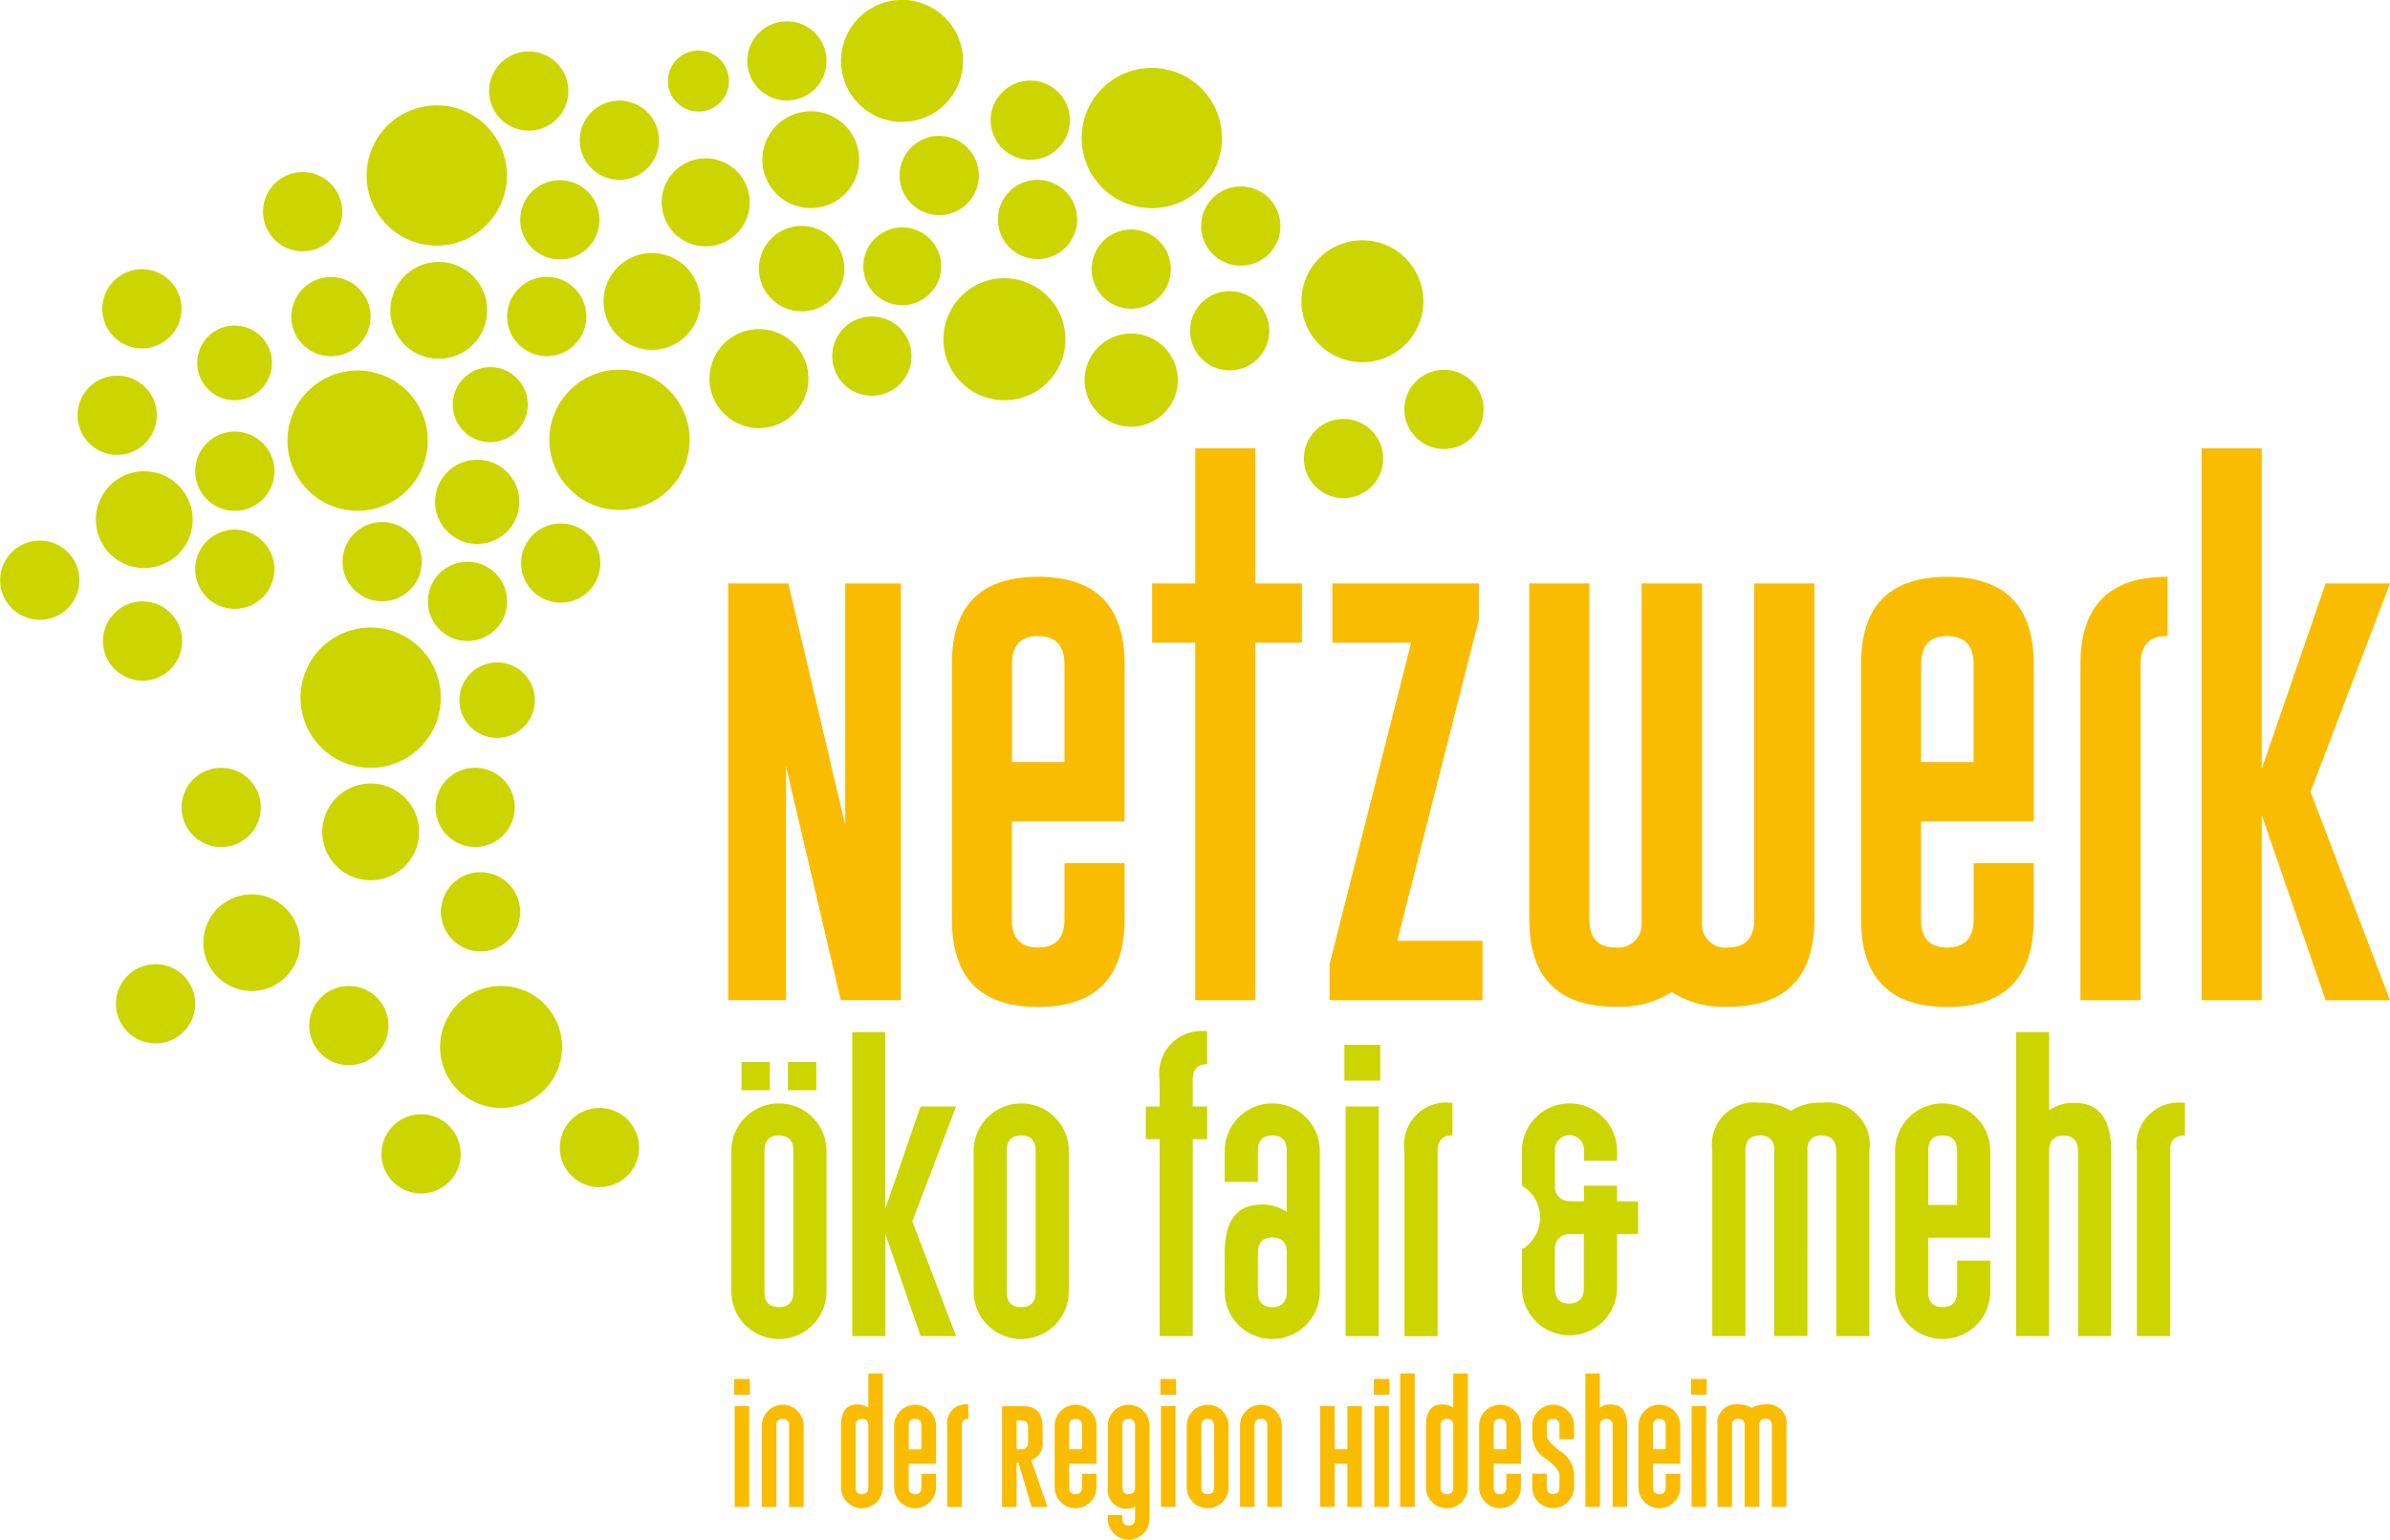
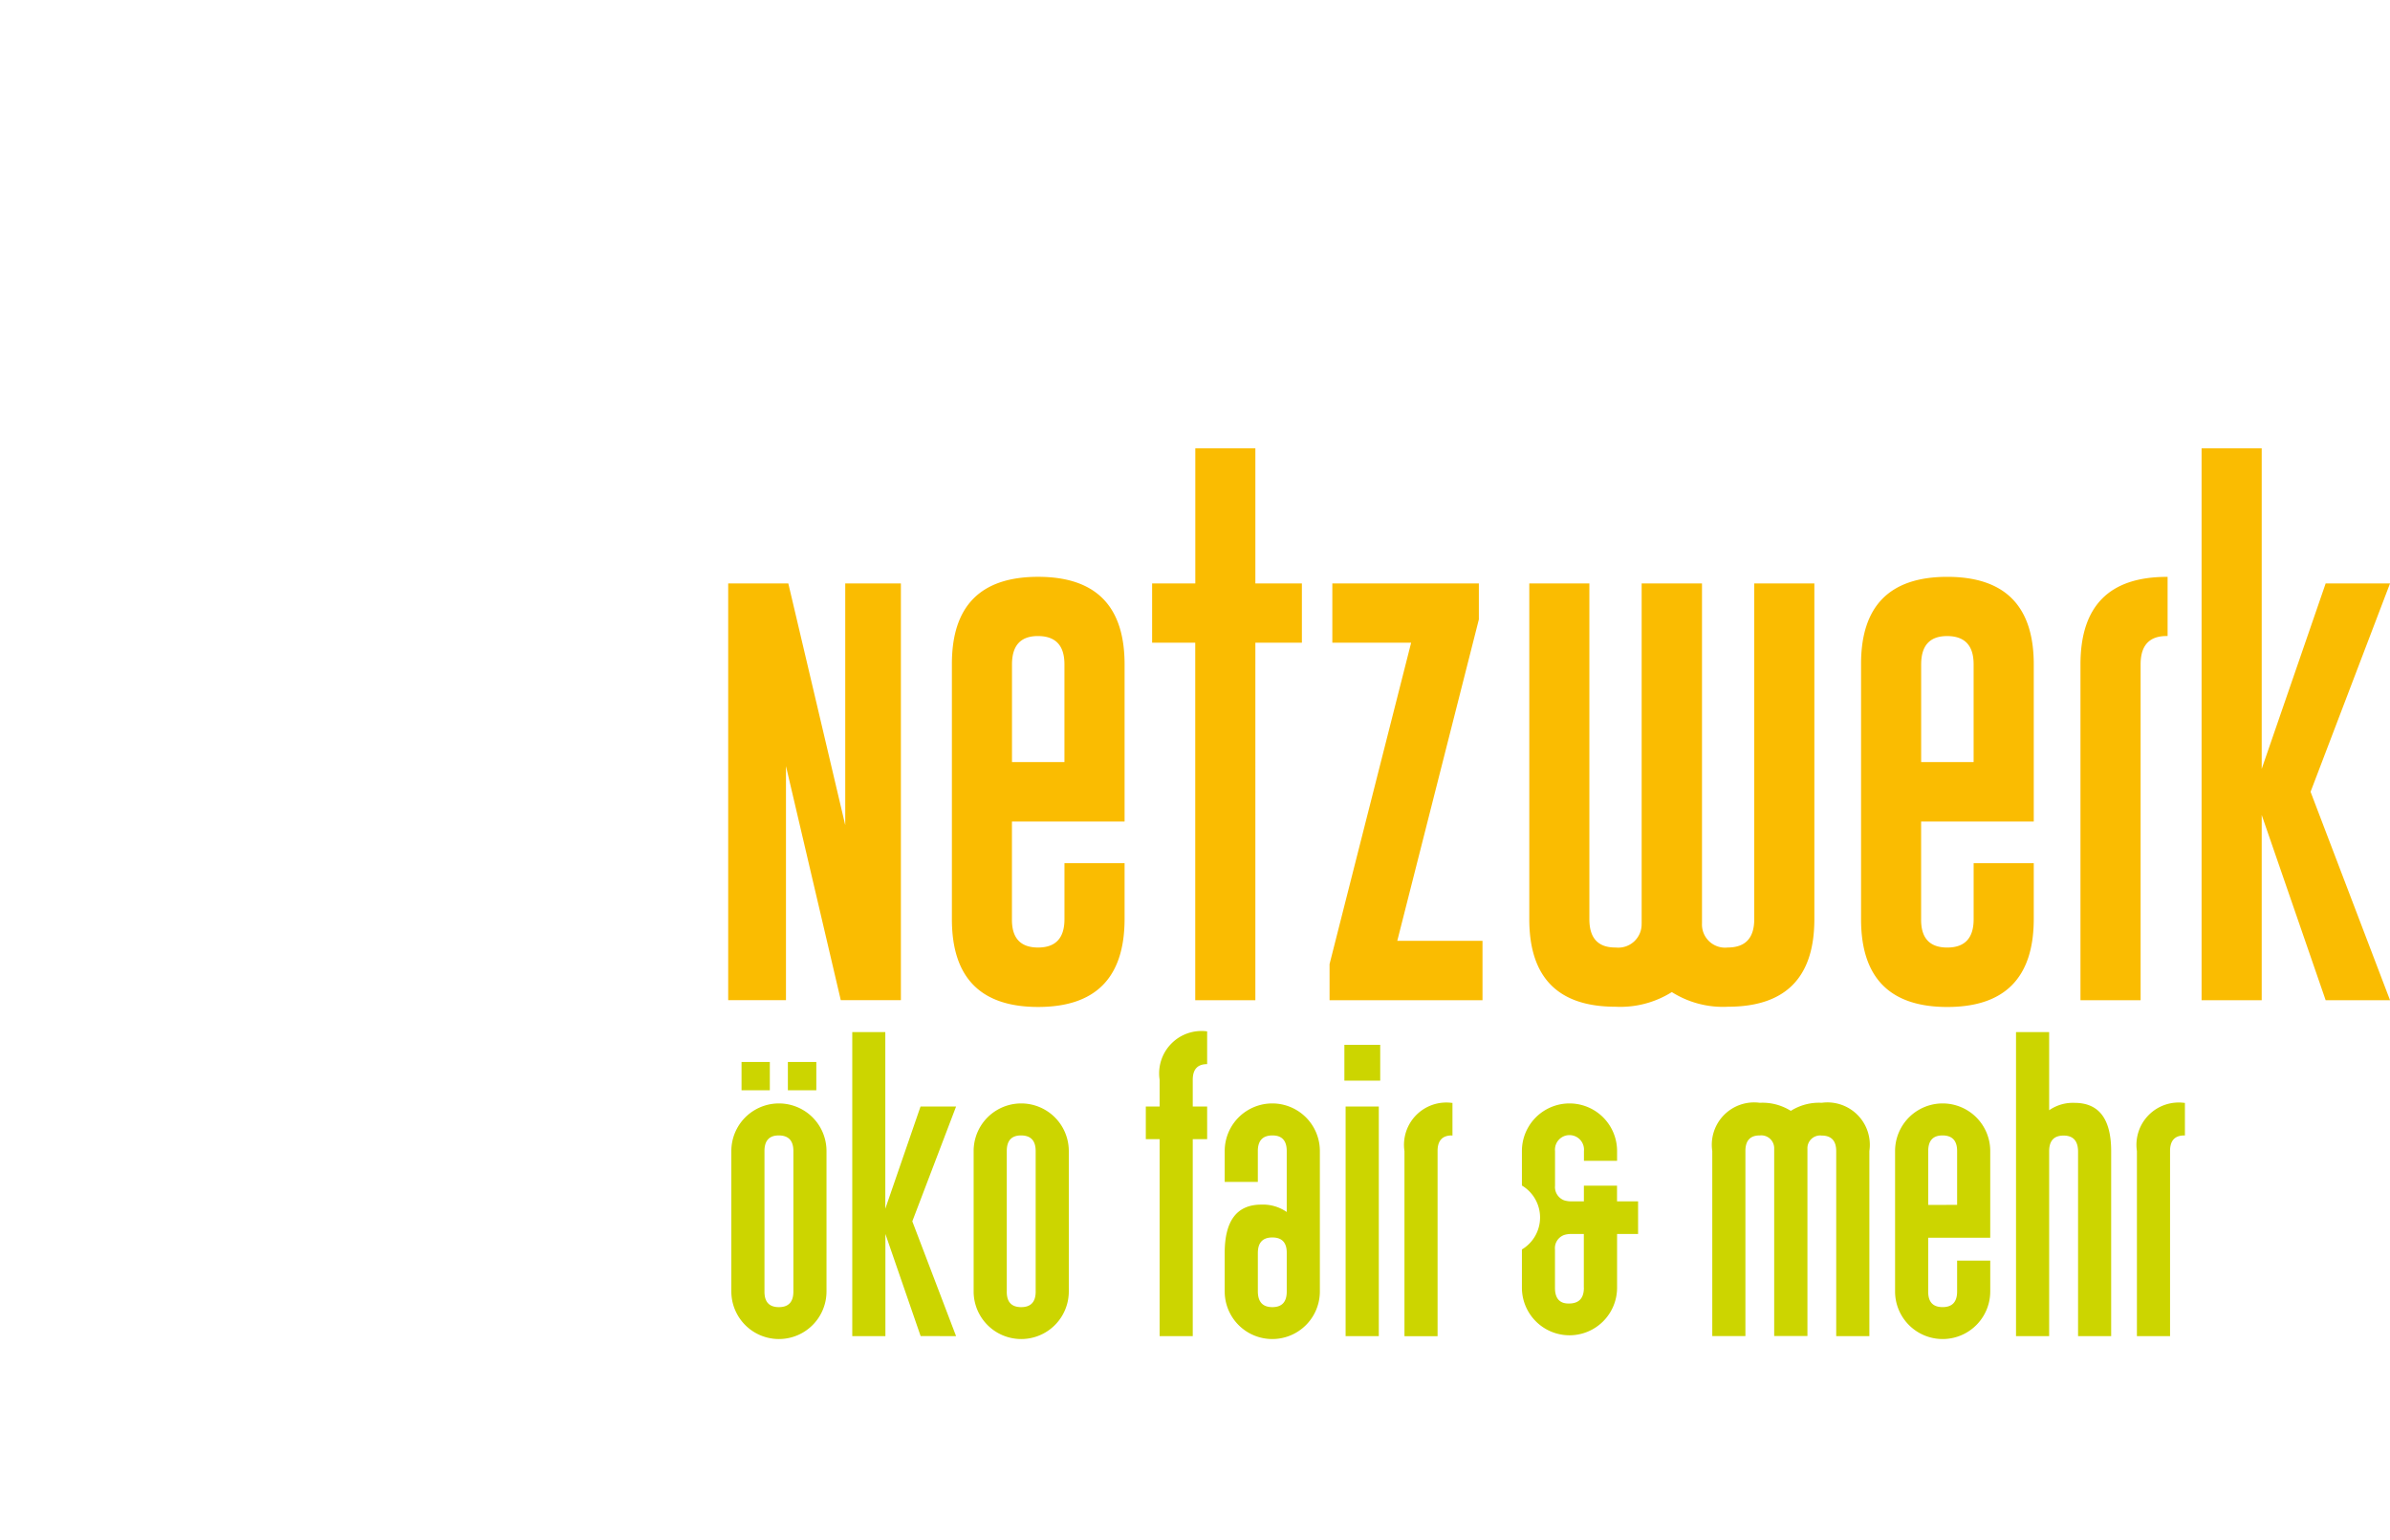
<svg xmlns="http://www.w3.org/2000/svg" width="126.732" height="81.662" viewBox="0 0 126.732 81.662">
  <g id="Gruppe_411" data-name="Gruppe 411" transform="translate(-128 -312.89)">
    <path id="Pfad_423" data-name="Pfad 423" d="M231.121,405.646h3.064V393.233l2.906,12.413h3.188v-22.1h-2.951v12.819l-3.019-12.819h-3.188v22.1Zm21.019-9.473v-8.335q0-4.64-4.584-4.641t-4.573,4.641v13.517q0,4.652,4.573,4.652t4.584-4.652v-2.973h-3.188v2.973q0,1.5-1.4,1.5t-1.385-1.5v-5.182Zm-5.97-8.335q0-1.5,1.374-1.5h.022q1.386.012,1.385,1.5v5.181H246.17v-5.181Zm12.908-11.455h-3.188v7.164H253.6v3.143h2.287v18.958h3.188V386.689h2.467v-3.143h-2.467v-7.164Zm11.85,7.164h-7.772v3.143h4.179l-4.326,17.043v1.915h8.11V402.5H266.6l4.326-17.043v-1.915Zm8.628,18.034a1.238,1.238,0,0,1-1.374,1.273h-.022q-1.374,0-1.374-1.5V383.546H273.6v17.808q0,4.641,4.573,4.641a5.13,5.13,0,0,0,2.985-.777,5.074,5.074,0,0,0,2.974.777q4.584,0,4.584-4.641V383.546h-3.188v17.808q0,1.487-1.385,1.5h-.022a1.225,1.225,0,0,1-1.363-1.273V383.546h-3.2V401.58Zm20.794-5.407v-8.335q0-4.64-4.585-4.641t-4.573,4.641v13.517q0,4.652,4.573,4.652t4.585-4.652v-2.973h-3.188v2.973q0,1.5-1.4,1.5t-1.385-1.5v-5.182Zm-5.97-8.335q0-1.5,1.374-1.5h.022q1.386.012,1.385,1.5v5.181h-2.782v-5.181Zm8.448,17.809h3.188V387.837q0-1.5,1.374-1.5h.057V383.2H307.4q-4.573,0-4.573,4.641v17.809Zm6.421,0h3.188v-9.822l3.391,9.822h3.413l-4.213-11.05,4.213-11.05h-3.413l-3.391,9.834v-17h-3.188v29.264Z" transform="translate(-64.508 -39.718)" fill="#fabc01" />
    <path id="Pfad_424" data-name="Pfad 424" d="M308.645,464.479v-1.731h-.025a2.244,2.244,0,0,0-2.52,2.557v9.813h1.757V465.3q0-.826.757-.826Zm-5.667,10.638h1.757V465.31q0-2.557-1.93-2.563a2.208,2.208,0,0,0-1.359.391v-4.146h-1.757v16.125h1.757V465.3q.006-.819.763-.819t.77.825v9.807Zm-4.655-2.365v-1.639h-1.757v1.639q0,.826-.77.826t-.763-.826V469.9h3.289V465.3a2.523,2.523,0,1,0-5.046,0v7.448a2.523,2.523,0,1,0,5.046,0Zm-3.289-4.592V465.3q0-.826.757-.826h.012q.763.007.763.826v2.855Zm-4.878,6.957h1.757V465.3a2.247,2.247,0,0,0-2.526-2.557,2.8,2.8,0,0,0-1.639.428,2.825,2.825,0,0,0-1.645-.428,2.244,2.244,0,0,0-2.52,2.557v9.813h1.757V465.3q0-.826.757-.826h.012a.683.683,0,0,1,.757.7v9.937h1.763V465.18a.675.675,0,0,1,.751-.7h.012q.763.007.763.826v9.813ZM278.532,469.7h1.117v-1.731h-1.117v-.832h-1.757v.832h-.652a1.245,1.245,0,0,1-.4-.056.753.753,0,0,1-.478-.775V465.3a.77.77,0,1,1,1.533,0v.521h1.757V465.3a2.523,2.523,0,1,0-5.046,0v1.831a1.973,1.973,0,0,1,0,3.389v2.029a2.523,2.523,0,1,0,5.046,0V469.7Zm-1.757,2.855q0,.826-.782.832h-.031q-.72,0-.72-.832v-2.029a.743.743,0,0,1,.478-.77,1.258,1.258,0,0,1,.4-.056h.652v2.855Zm-7-8.075h.031v-1.731h-.025a2.244,2.244,0,0,0-2.52,2.557v9.813h1.756V465.3q0-.826.758-.826Zm-5.7-2.911h1.9v-1.9h-1.9v1.9Zm-1.3,11.184V465.3a2.523,2.523,0,1,0-5.046,0v1.639h1.757V465.3q0-.819.763-.826h.012q.757,0,.757.826v3.234a2.206,2.206,0,0,0-1.359-.391q-1.93.006-1.93,2.563v2.042a2.523,2.523,0,1,0,5.046,0Zm-1.756,0q0,.826-.763.826t-.769-.826V470.71q0-.826.769-.825t.763.819v2.048Zm-4.984-8.081h.763V462.94h-.763v-1.421q0-.826.763-.826v-1.738a2.247,2.247,0,0,0-2.52,2.563v1.421h-.732v1.732h.732v10.446h1.757V464.671Zm-6.573,8.081V465.3a2.523,2.523,0,1,0-5.046,0v7.448a2.523,2.523,0,1,0,5.046,0Zm-1.756,0q0,.826-.77.826t-.763-.826V465.3q0-.826.757-.826h.012q.763.007.763.826v7.448Zm-4.221,2.365-2.321-6.089,2.321-6.088H241.6l-1.868,5.418v-9.366H237.98v16.125h1.757V469.7l1.868,5.412Zm-6.871-2.365V465.3a2.523,2.523,0,1,0-5.046,0v7.448a2.523,2.523,0,1,0,5.046,0Zm-1.756,0q0,.826-.769.826t-.764-.826V465.3q0-.826.758-.826h.012q.763.007.763.826v7.448Zm-.292-10.675h1.508v-1.5h-1.508v1.5Zm-2.457,0h1.5v-1.5h-1.5v1.5Zm33.788.863H264.14v12.177H265.9V462.94Z" transform="translate(-64.788 -91.372)" fill="#ccd500" />
-     <path id="Pfad_425" data-name="Pfad 425" d="M206.669,334.6a2.1,2.1,0,1,0-2.1,2.1,2.1,2.1,0,0,0,2.1-2.1Zm-3.194-5.734a3.233,3.233,0,1,0-3.233,3.233,3.233,3.233,0,0,0,3.233-3.233Zm-7.581-3.989a2.1,2.1,0,1,0-2.1,2.1,2.1,2.1,0,0,0,2.1-2.1Zm-3.1-4.667a3.719,3.719,0,1,0-3.719,3.719,3.719,3.719,0,0,0,3.719-3.719Zm-7.678,4.318a2.1,2.1,0,1,0-2.1,2.1,2.1,2.1,0,0,0,2.1-2.1Zm-.613-4.312a2.1,2.1,0,1,0-2.827.919,2.1,2.1,0,0,0,2.827-.919Zm-4.6,1.98a2.1,2.1,0,1,0-2.1,2.1,2.1,2.1,0,0,0,2.1-2.1Zm-1.19-4.607a3.234,3.234,0,1,0-4.349,1.413,3.233,3.233,0,0,0,4.349-1.413Zm-6.886-1.468a2.1,2.1,0,1,0-2.1,2.1,2.1,2.1,0,0,0,2.1-2.1Zm-5.348,5.419a2.333,2.333,0,1,0,1.02,3.138,2.333,2.333,0,0,0-1.02-3.138Zm.173-4.354a1.617,1.617,0,1,0-1.617,1.617,1.617,1.617,0,0,0,1.617-1.617Zm-3.937,4.093a2.1,2.1,0,1,0-2.827.918,2.1,2.1,0,0,0,2.827-.918Zm-4.806-2.61a2.1,2.1,0,1,0-2.827.919,2.1,2.1,0,0,0,2.827-.919Zm-3.03,3.527a3.719,3.719,0,1,0-3.719,3.719,3.719,3.719,0,0,0,3.719-3.719Zm-8.379,5.613a2.1,2.1,0,1,0,.919,2.827,2.1,2.1,0,0,0-.919-2.827Zm-.58-2.741a2.1,2.1,0,1,0-2.827.918,2.1,2.1,0,0,0,2.827-.918Zm-3.5,7.065a1.98,1.98,0,1,0-1.98,1.98,1.98,1.98,0,0,0,1.98-1.98Zm-3.84,4.793a2.1,2.1,0,1,0,2.827-.918,2.1,2.1,0,0,0-2.827.918Zm-.23,6.151a2.1,2.1,0,1,0,2.1-2.1,2.1,2.1,0,0,0-2.1,2.1Zm-.134-2.63a2.566,2.566,0,1,0-2.566,2.566,2.566,2.566,0,0,0,2.566-2.566Zm-.59-11.181a2.1,2.1,0,1,0-2.1,2.1,2.1,2.1,0,0,0,2.1-2.1Zm-5.284,4.692a2.1,2.1,0,1,0,2.827-.918,2.1,2.1,0,0,0-2.827.918Zm-1.281,7.827a2.1,2.1,0,1,0,.919,2.827,2.1,2.1,0,0,0-.919-2.827Zm2.4,5.1a2.1,2.1,0,1,0,2.1-2.1,2.1,2.1,0,0,0-2.1,2.1Zm.916,18.284a2.1,2.1,0,1,0,2.827-.919,2.1,2.1,0,0,0-2.827.919Zm4.4-7.588a2.1,2.1,0,1,0-.919-2.827,2.1,2.1,0,0,0,.919,2.827Zm.005,5.305a2.558,2.558,0,0,0,2.277,2.537,2.129,2.129,0,0,0,.217.022c.025,0,.048.008.072.008.042,0,.081-.01.123-.013a1.965,1.965,0,0,0,.215-.022,2.561,2.561,0,1,0-2.9-2.532Zm5.56-14.688a3.719,3.719,0,1,0,5-1.625,3.719,3.719,0,0,0-5,1.625Zm.057,19.079a2.1,2.1,0,1,0,2.1-2.1,2.1,2.1,0,0,0-2.1,2.1Zm3.257-7.706a2.566,2.566,0,1,0-2.566-2.566,2.567,2.567,0,0,0,2.566,2.566Zm.8,13.557a2.1,2.1,0,1,0,2.827-.919,2.1,2.1,0,0,0-2.827.919Zm4.645-1.838a3.234,3.234,0,1,0-1.413-4.349,3.234,3.234,0,0,0,1.413,4.349Zm4.585,2.456a2.1,2.1,0,1,0,2.1-2.1,2.1,2.1,0,0,0-2.1,2.1Zm-2.1-49.2a2.1,2.1,0,1,0,2.1-2.1,2.1,2.1,0,0,0-2.1,2.1Zm-.694,5.129a2.1,2.1,0,1,0,2.1-2.1,2.1,2.1,0,0,0-2.1,2.1Zm-2.666,3.772a1.988,1.988,0,1,0,2.673-.868,1.988,1.988,0,0,0-2.673.868Zm.564,13.434a2.1,2.1,0,1,0-2.1-2.1,2.1,2.1,0,0,0,2.1,2.1Zm-1.408,14.363a2.1,2.1,0,1,0,2.1-2.1,2.1,2.1,0,0,0-2.1,2.1Zm-.287-5.541a2.1,2.1,0,1,0,2.1-2.1,2.1,2.1,0,0,0-2.1,2.1Zm4.2-15.187a2.233,2.233,0,1,0-3,.976,2.233,2.233,0,0,0,3-.976Zm.338,2.234a2.1,2.1,0,1,0,2.1-2.1,2.1,2.1,0,0,0-2.1,2.1Zm.508,8.181a2,2,0,1,0-2.685.872,2,2,0,0,0,2.685-.872Zm-7.441-21.584a2.566,2.566,0,1,0,2.566-2.566,2.567,2.567,0,0,0-2.566,2.566Zm-.437,11.229a2.1,2.1,0,1,0,2.1,2.1,2.1,2.1,0,0,0-2.1-2.1Zm-1.3-.6a3.719,3.719,0,1,0-3.719-3.719,3.718,3.718,0,0,0,3.719,3.719Zm18.173-11.1a2.566,2.566,0,1,0-2.566,2.566,2.566,2.566,0,0,0,2.566-2.566Zm-4.286,11.055a3.719,3.719,0,1,0-3.719-3.719,3.718,3.718,0,0,0,3.719,3.719Zm5.057-8.155a2.624,2.624,0,1,0,3.529-1.147,2.624,2.624,0,0,0-3.529,1.147Zm4.6-2.377a2.264,2.264,0,1,0-2.264-2.264,2.264,2.264,0,0,0,2.264,2.264Zm3.052-8.041a2.566,2.566,0,1,0-2.566,2.566,2.566,2.566,0,0,0,2.566-2.566Zm-1.2,9.465a2.1,2.1,0,1,0,2.827-.918,2.1,2.1,0,0,0-2.827.918Zm5.32-2.874a2.062,2.062,0,1,0-2.773.9,2.062,2.062,0,0,0,2.773-.9Zm.7,1.463a3.234,3.234,0,1,0,4.349-1.413,3.233,3.233,0,0,0-4.349,1.413Zm11.477-1.3a2.1,2.1,0,1,0-2.827.919,2.1,2.1,0,0,0,2.827-.919Zm-4.344,4.936a2.471,2.471,0,1,0,2.471-2.471,2.471,2.471,0,0,0-2.471,2.471Zm5.821-3.569a2.1,2.1,0,1,0,2.827-.919,2.1,2.1,0,0,0-2.827.919Zm5.809,7.727a2.1,2.1,0,1,0,2.1-2.1,2.1,2.1,0,0,0-2.1,2.1Z" transform="translate(0 0)" fill="#ccd500" />
-     <path id="Pfad_426" data-name="Pfad 426" d="M287.758,514.474v-4.31a.987.987,0,0,0-1.109-1.123,1.227,1.227,0,0,0-.72.188,1.242,1.242,0,0,0-.723-.188.986.986,0,0,0-1.107,1.123v4.31h.772v-4.31q0-.362.332-.362h.006a.3.3,0,0,1,.333.308v4.364h.774V510.11a.3.3,0,0,1,.33-.308h.006q.335,0,.335.362v4.31Zm-5.06-5.951h.834v-.834H282.7v.834Zm-.57,4.913v-.72h-.772v.72q0,.362-.338.362t-.335-.362v-1.254h1.445v-2.017a1.108,1.108,0,1,0-2.216,0v3.271a1.108,1.108,0,1,0,2.216,0Zm-1.445-2.017v-1.254q0-.362.332-.362h.006q.335,0,.335.362v1.254Zm-2.143,3.056h.771v-4.307q0-1.123-.848-1.126a.97.97,0,0,0-.6.172v-1.821H277.1v7.082h.771v-4.31q0-.36.335-.36t.338.362v4.307Zm-2.045-1.038v-.676a1.493,1.493,0,0,0-.722-1.235q-.722-.518-.722-.875v-.485q0-.362.333-.362h.005q.335,0,.335.362v.72h.771v-.72a1.108,1.108,0,1,0-2.216,0v.5A1.508,1.508,0,0,0,275,511.92q.722.518.722.9v.611q0,.362-.335.362t-.338-.362v-.72h-.772v.72a1.108,1.108,0,1,0,2.216,0Zm-2.816,0v-.72h-.772v.72q0,.362-.338.362t-.335-.362v-1.254h1.445v-2.017a1.108,1.108,0,1,0-2.216,0v3.271a1.108,1.108,0,1,0,2.216,0Zm-1.445-2.017v-1.254q0-.362.332-.362h.006q.335,0,.335.362v1.254Zm-1.371,2.017v-6.044h-.771v1.821a.97.97,0,0,0-.6-.172q-.848,0-.848,1.126v3.269a1.108,1.108,0,1,0,2.216,0Zm-.771,0q0,.362-.338.362t-.336-.362v-3.269q0-.362.338-.362t.336.36v3.271Zm-2.816,1.038h.771v-7.082h-.771v7.082Zm-1.4-5.951h.834v-.834h-.834v.834Zm-1.4,5.951h.772v-5.348h-.772v2.293h-.673v-2.293h-.771v5.348h.771v-2.292h.673v2.292Zm-4.255,0H261v-4.31a1.108,1.108,0,1,0-2.216,0v4.31h.771v-4.31q0-.362.333-.362h.005q.335,0,.336.362v4.31Zm-2.045-1.038v-3.271a1.108,1.108,0,1,0-2.216,0v3.271a1.108,1.108,0,1,0,2.216,0Zm-.771,0q0,.362-.338.362t-.335-.362v-3.271q0-.362.333-.362h.005q.335,0,.336.362v3.271Zm-2.846-4.913h.834v-.834h-.834v.834Zm-.57,6.576v-4.934a1.108,1.108,0,1,0-2.216,0v3.271a.987.987,0,0,0,1.106,1.126.56.56,0,0,0,.338-.112v.649q0,.362-.335.362t-.338-.362v-.194h-.771v.194a1.108,1.108,0,1,0,2.216,0Zm-.772-1.658q0,.357-.338.357t-.335-.362v-3.271q0-.362.333-.362h.006q.335,0,.335.362v3.277Zm-2.044-.005v-.72H250.4v.72q0,.362-.338.362t-.336-.362v-1.254h1.445v-2.017a1.108,1.108,0,1,0-2.216,0v3.271a1.108,1.108,0,1,0,2.216,0Zm-1.445-2.017v-1.254q0-.362.333-.362h.005q.335,0,.335.362v1.254Zm-1.153,3.056-.867-2.489a.894.894,0,0,0,.608-.929v-.8q0-1.123-1.028-1.126h-1.123v5.348h.771v-2.339l.1-.014.7,2.353Zm-1.03-3.418a.331.331,0,0,1-.21.341.743.743,0,0,1-.221.022h-.177v-1.532h.273q.335,0,.336.365v.8Zm-3.184-1.254h.014v-.761h-.011a.985.985,0,0,0-1.106,1.123v4.31h.771v-4.31q0-.362.332-.362Zm-1.7,3.634v-.72h-.772v.72q0,.362-.338.362t-.335-.362v-1.254h1.445v-2.017a1.108,1.108,0,1,0-2.216,0v3.271a1.108,1.108,0,1,0,2.216,0Zm-1.445-2.017v-1.254q0-.362.333-.362h.005q.335,0,.335.362v1.254Zm-1.371,2.017v-6.044h-.771v1.821a.969.969,0,0,0-.6-.172q-.848,0-.848,1.126v3.269a1.108,1.108,0,1,0,2.216,0Zm-.771,0q0,.362-.338.362t-.335-.362v-3.269q0-.362.338-.362t.336.36v3.271Zm-4.2,1.038h.771v-4.31a1.108,1.108,0,1,0-2.216,0v4.31h.771v-4.31q0-.362.333-.362h.005q.335,0,.335.362v4.31Zm-2.916-5.951h.834v-.834h-.834v.834Zm.8.6h-.772v5.348h.772v-5.348Zm22.606,0h-.772v5.348h.772v-5.348Zm11.313,0h-.771v5.348h.771v-5.348Zm16.823,0h-.772v5.348h.772v-5.348Z" transform="translate(-65.03 -121.672)" fill="#fabc01" />
  </g>
</svg>